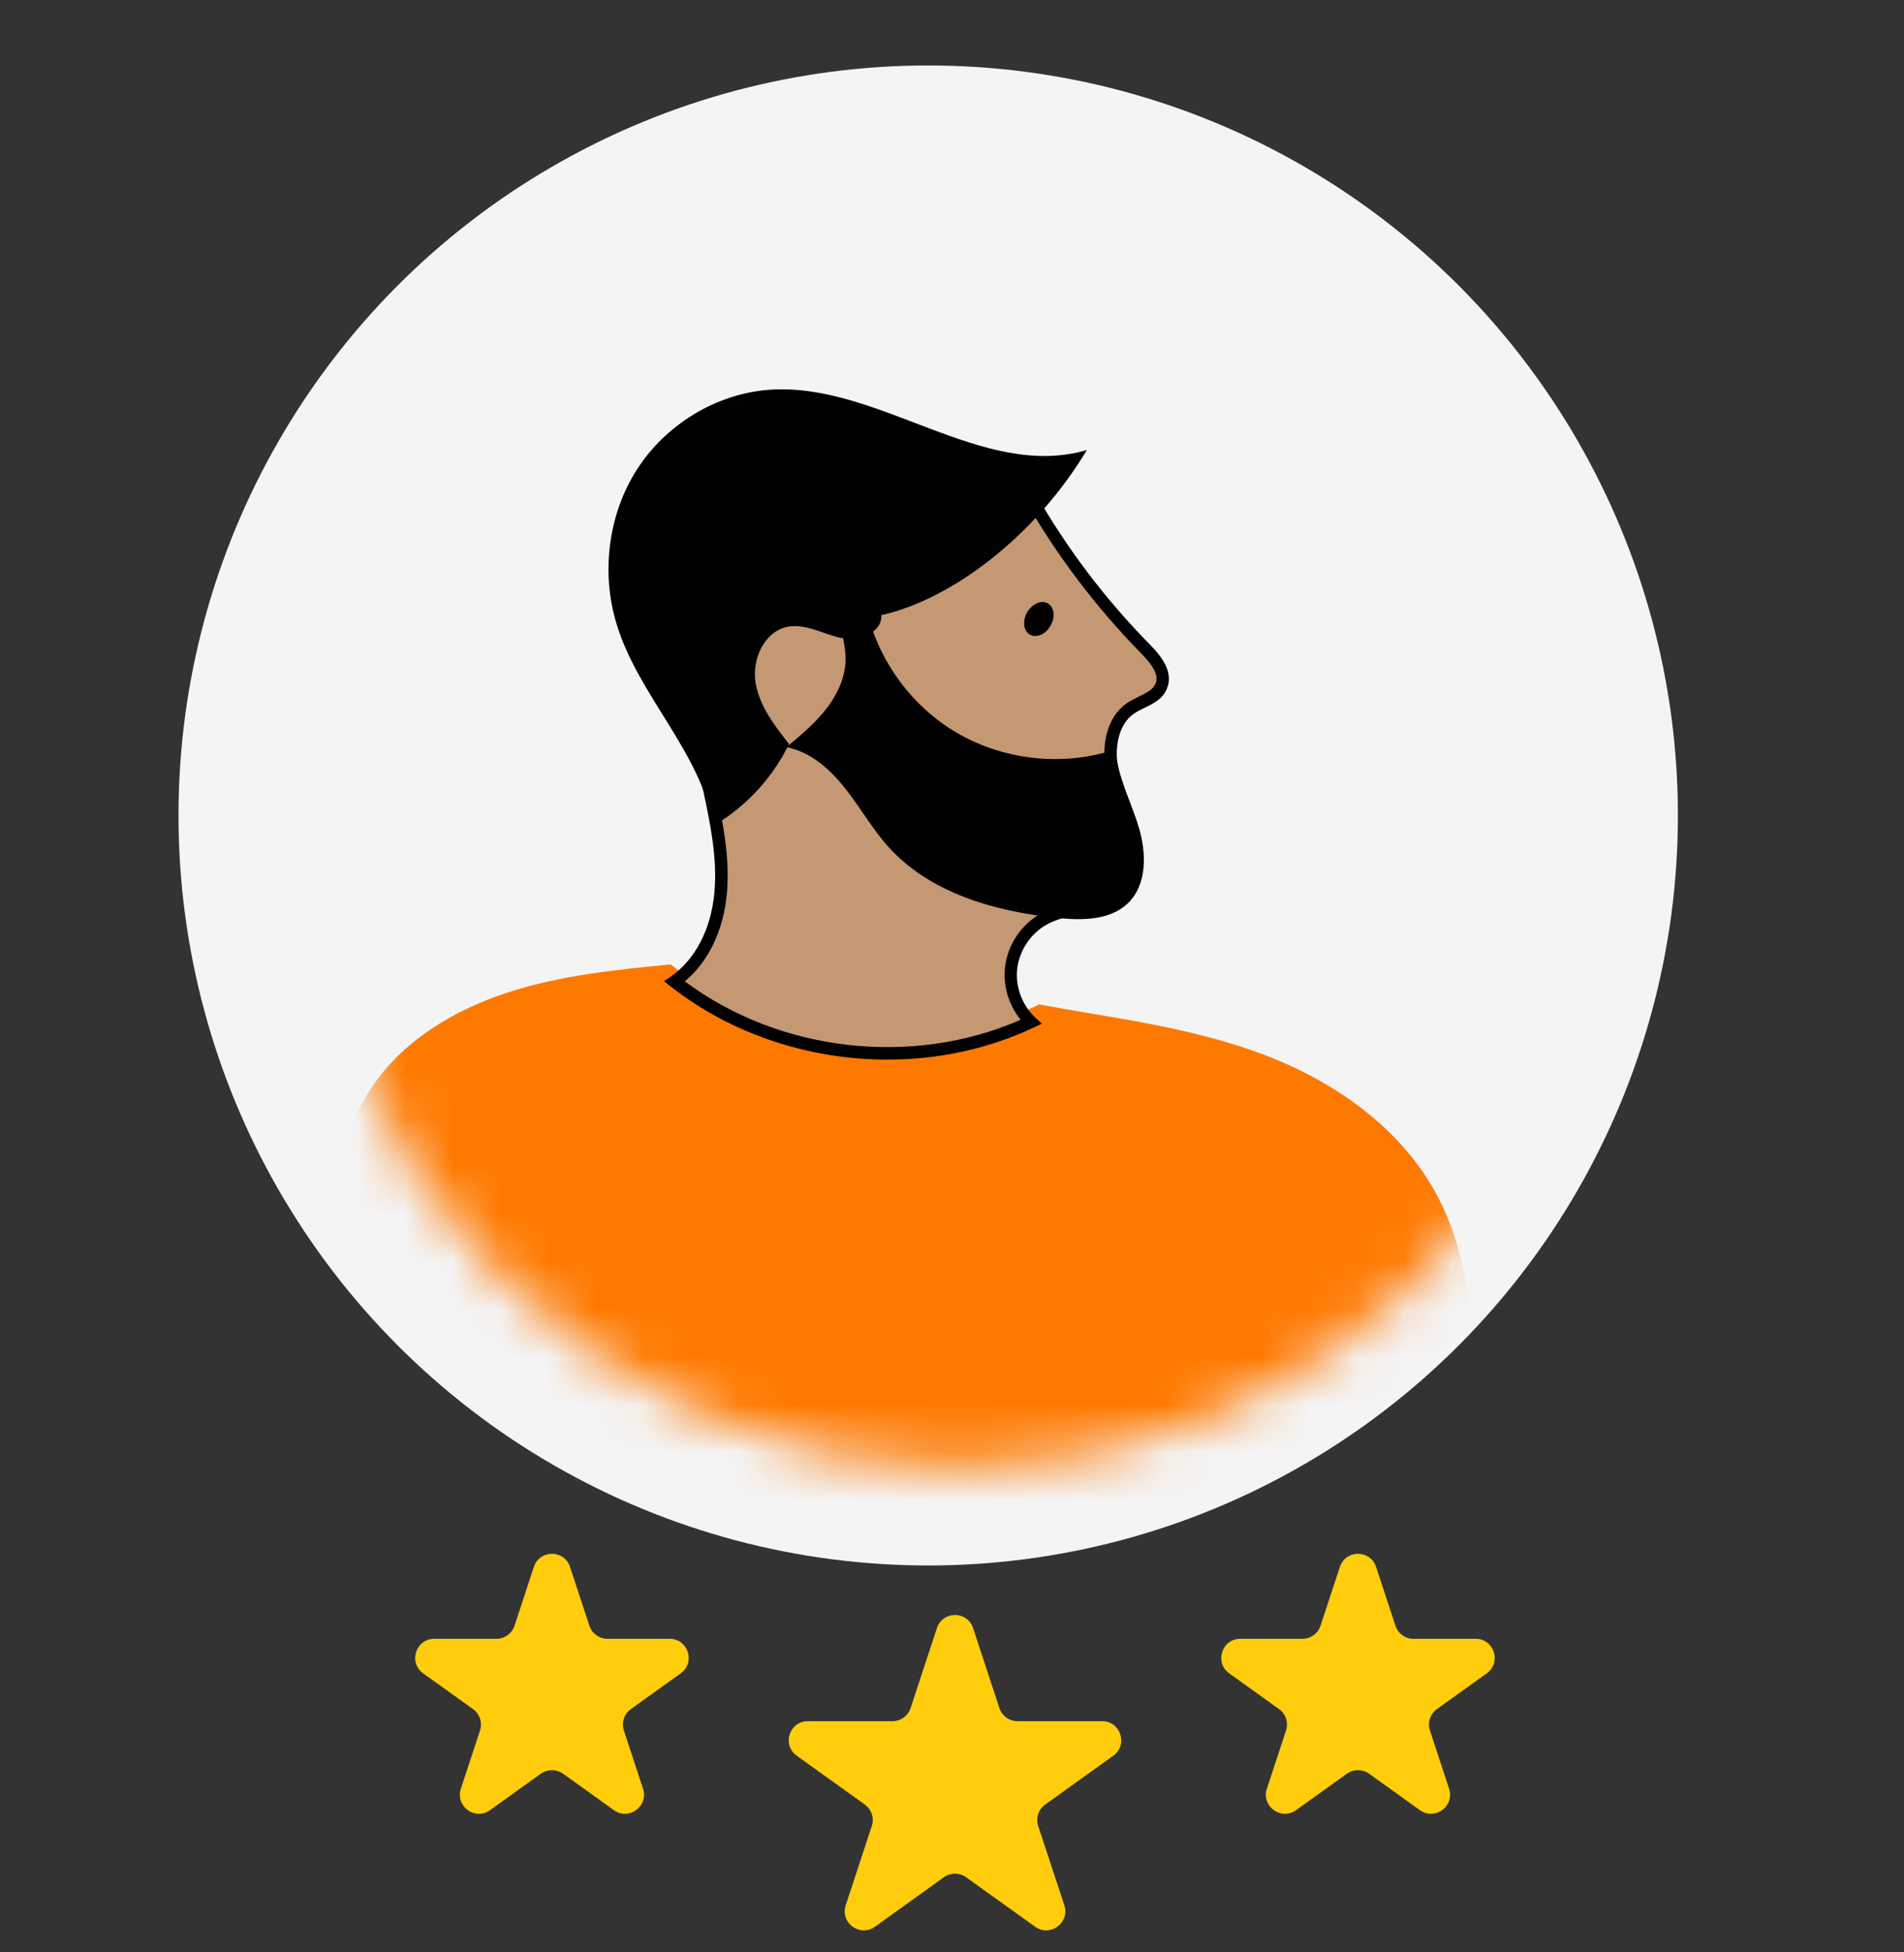
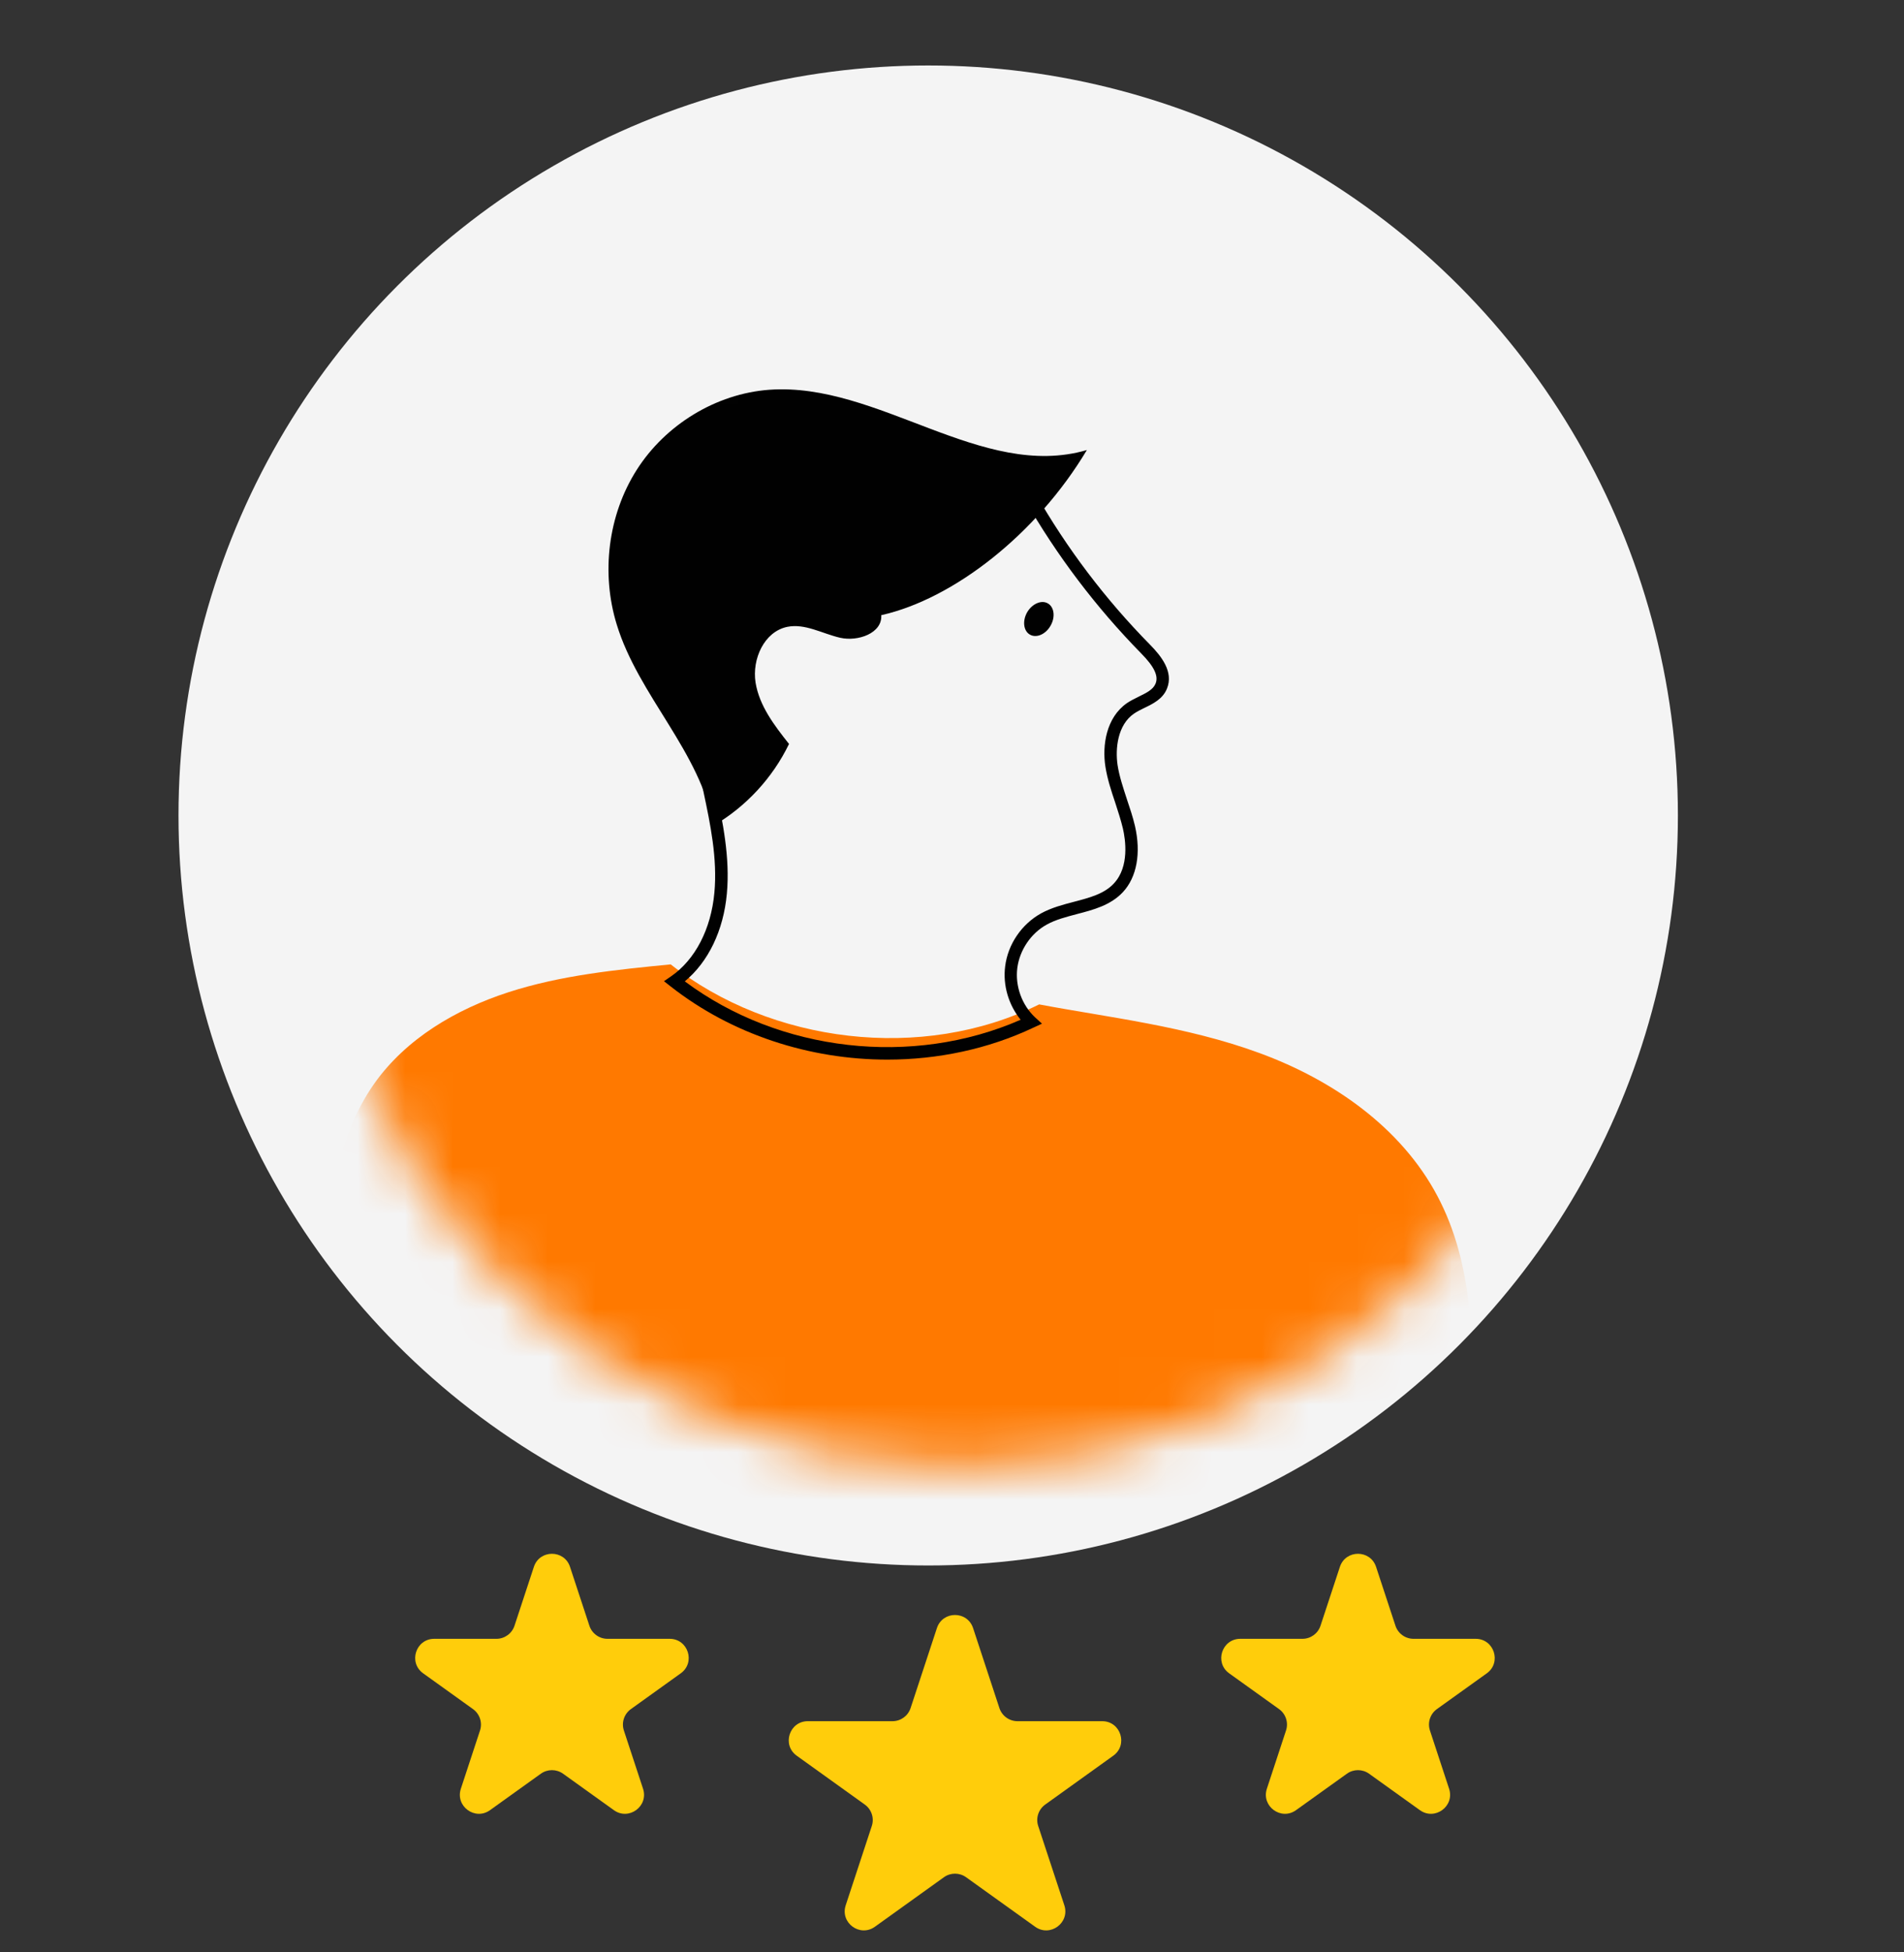
<svg xmlns="http://www.w3.org/2000/svg" width="40" height="41" viewBox="0 0 40 41" fill="none">
  <rect x="0" y="0" width="40" height="41" fill="#333333" stroke="none" />
  <g clip-path="url(#clip0_5763_12709)">
    <circle cx="19.5" cy="17.125" r="15.75" fill="#F4F4F4" />
    <mask id="mask0_5763_12709" style="mask-type:luminance" maskUnits="userSpaceOnUse" x="6" y="3" width="28" height="28">
      <path d="M20.184 30.82C27.748 30.82 33.88 24.689 33.88 17.125C33.88 9.561 27.748 3.429 20.184 3.429C12.62 3.429 6.488 9.561 6.488 17.125C6.488 24.689 12.62 30.82 20.184 30.82Z" fill="white" />
    </mask>
    <g mask="url(#mask0_5763_12709)">
      <path fill-rule="evenodd" clip-rule="evenodd" d="M21.832 21.092C19.37 22.313 16.19 21.905 14.09 20.252C12.939 20.365 11.78 20.481 10.681 20.837C9.582 21.193 8.532 21.811 7.866 22.751C7.029 23.935 6.889 25.463 6.88 26.912C6.849 30.968 7.616 35.029 9.141 38.766C10.943 37.192 12.933 35.835 15.143 34.63C15.84 35.628 16.254 37.631 18.253 38.577C19.072 38.964 19.988 39.076 20.892 39.143C23.993 39.381 26.529 38.038 29.444 37.701C30.232 35.132 30.716 32.472 30.878 29.791C30.975 28.199 30.945 26.528 30.199 25.119C29.435 23.673 27.998 22.678 26.462 22.115C24.925 21.549 23.281 21.366 21.829 21.092H21.832Z" fill="#FF7900" />
      <mask id="mask1_5763_12709" style="mask-type:luminance" maskUnits="userSpaceOnUse" x="7" y="5" width="26" height="25">
-         <path fill-rule="evenodd" clip-rule="evenodd" d="M9.295 11.725C5.981 17.562 8.035 24.976 13.885 28.287C19.734 31.595 27.16 29.544 30.475 23.704C33.789 17.866 31.735 10.452 25.885 7.144C23.989 6.073 21.929 5.564 19.896 5.564C15.656 5.564 11.535 7.78 9.295 11.727V11.725Z" fill="white" />
-       </mask>
+         </mask>
      <g mask="url(#mask1_5763_12709)">
-         <path fill-rule="evenodd" clip-rule="evenodd" d="M21.643 10.425C22.309 11.59 23.125 12.668 24.065 13.626C24.275 13.842 24.513 14.129 24.397 14.409C24.294 14.661 23.974 14.722 23.749 14.877C23.381 15.13 23.283 15.641 23.35 16.082C23.417 16.524 23.615 16.935 23.715 17.373C23.816 17.808 23.797 18.313 23.496 18.642C23.107 19.062 22.431 19.023 21.929 19.299C21.558 19.503 21.293 19.893 21.241 20.313C21.189 20.733 21.348 21.174 21.658 21.463C19.266 22.593 16.247 22.248 14.168 20.614C14.761 20.206 15.072 19.479 15.139 18.761C15.206 18.043 15.06 17.324 14.911 16.621C14.761 15.915 14.609 15.203 14.658 14.482C14.725 13.511 15.166 12.585 15.811 11.858C16.457 11.131 17.297 10.589 18.195 10.212C18.788 9.962 19.418 9.779 20.06 9.792C20.702 9.804 21.396 10.005 21.637 10.425H21.643Z" fill="#C49873" />
+         <path fill-rule="evenodd" clip-rule="evenodd" d="M21.643 10.425C22.309 11.59 23.125 12.668 24.065 13.626C24.275 13.842 24.513 14.129 24.397 14.409C24.294 14.661 23.974 14.722 23.749 14.877C23.381 15.13 23.283 15.641 23.35 16.082C23.417 16.524 23.615 16.935 23.715 17.373C23.816 17.808 23.797 18.313 23.496 18.642C23.107 19.062 22.431 19.023 21.929 19.299C21.558 19.503 21.293 19.893 21.241 20.313C21.189 20.733 21.348 21.174 21.658 21.463C14.761 20.206 15.072 19.479 15.139 18.761C15.206 18.043 15.06 17.324 14.911 16.621C14.761 15.915 14.609 15.203 14.658 14.482C14.725 13.511 15.166 12.585 15.811 11.858C16.457 11.131 17.297 10.589 18.195 10.212C18.788 9.962 19.418 9.779 20.06 9.792C20.702 9.804 21.396 10.005 21.637 10.425H21.643Z" fill="#C49873" />
      </g>
      <mask id="mask2_5763_12709" style="mask-type:luminance" maskUnits="userSpaceOnUse" x="7" y="5" width="26" height="25">
        <path fill-rule="evenodd" clip-rule="evenodd" d="M9.295 11.725C5.981 17.562 8.035 24.976 13.885 28.287C19.734 31.595 27.16 29.544 30.475 23.704C33.789 17.866 31.735 10.452 25.885 7.144C23.989 6.073 21.929 5.564 19.896 5.564C15.656 5.564 11.535 7.78 9.295 11.727V11.725Z" fill="white" />
      </mask>
      <g mask="url(#mask2_5763_12709)">
        <path fill-rule="evenodd" clip-rule="evenodd" d="M14.39 20.611C16.381 22.094 19.169 22.41 21.442 21.415C21.19 21.105 21.065 20.691 21.117 20.292C21.174 19.829 21.464 19.406 21.871 19.181C22.087 19.062 22.331 18.998 22.562 18.938C22.888 18.852 23.198 18.773 23.402 18.551C23.731 18.198 23.643 17.629 23.591 17.401C23.548 17.221 23.488 17.038 23.43 16.859C23.348 16.615 23.265 16.366 23.223 16.101C23.153 15.654 23.238 15.069 23.676 14.765C23.752 14.713 23.84 14.671 23.926 14.628C24.087 14.549 24.224 14.482 24.276 14.357C24.343 14.196 24.248 13.998 23.971 13.718C23.022 12.75 22.2 11.664 21.527 10.489C21.311 10.111 20.636 9.932 20.064 9.923C19.531 9.917 18.931 10.048 18.253 10.334C17.294 10.735 16.506 11.28 15.915 11.944C15.252 12.689 14.856 13.593 14.792 14.488C14.747 15.179 14.893 15.882 15.036 16.561C15.182 17.255 15.34 18.009 15.27 18.767C15.2 19.54 14.88 20.201 14.387 20.608L14.39 20.611ZM18.642 22.252C17.011 22.252 15.377 21.725 14.089 20.715L13.949 20.605L14.095 20.505C14.604 20.155 14.938 19.513 15.008 18.746C15.075 18.028 14.92 17.294 14.783 16.646C14.631 15.921 14.479 15.197 14.527 14.473C14.591 13.52 15.014 12.562 15.714 11.77C16.332 11.073 17.148 10.51 18.146 10.09C18.861 9.792 19.491 9.652 20.064 9.661C20.694 9.673 21.467 9.862 21.753 10.361C22.413 11.518 23.223 12.586 24.157 13.535C24.401 13.782 24.659 14.111 24.516 14.461C24.428 14.68 24.221 14.78 24.038 14.868C23.962 14.905 23.889 14.941 23.822 14.987C23.481 15.222 23.427 15.714 23.478 16.064C23.515 16.305 23.594 16.536 23.673 16.78C23.734 16.962 23.798 17.151 23.844 17.346C23.974 17.915 23.883 18.42 23.591 18.734C23.332 19.011 22.973 19.105 22.623 19.196C22.395 19.257 22.179 19.312 21.993 19.415C21.658 19.598 21.421 19.951 21.372 20.328C21.324 20.706 21.467 21.105 21.747 21.366L21.89 21.497L21.713 21.579C20.754 22.033 19.695 22.252 18.639 22.252H18.642Z" fill="#010101" />
      </g>
      <mask id="mask3_5763_12709" style="mask-type:luminance" maskUnits="userSpaceOnUse" x="7" y="5" width="26" height="25">
        <path fill-rule="evenodd" clip-rule="evenodd" d="M9.295 11.725C5.981 17.562 8.035 24.976 13.885 28.287C19.734 31.595 27.16 29.544 30.475 23.704C33.789 17.866 31.735 10.452 25.885 7.144C23.989 6.073 21.929 5.564 19.896 5.564C15.656 5.564 11.535 7.78 9.295 11.727V11.725Z" fill="white" />
      </mask>
      <g mask="url(#mask3_5763_12709)">
-         <path fill-rule="evenodd" clip-rule="evenodd" d="M18.15 12.507C18.323 13.669 19.035 14.741 20.04 15.352C21.044 15.964 22.322 16.11 23.439 15.736C23.473 16.305 23.759 16.825 23.923 17.37C24.088 17.915 24.103 18.581 23.689 18.974C23.314 19.327 22.736 19.33 22.225 19.278C20.913 19.144 19.544 18.761 18.664 17.784C18.32 17.404 18.071 16.95 17.751 16.551C17.434 16.15 17.024 15.787 16.521 15.69C16.829 15.437 17.136 15.179 17.377 14.862C17.617 14.546 17.785 14.156 17.763 13.761C17.748 13.496 17.654 13.231 17.693 12.969C17.733 12.704 18.001 12.446 18.15 12.507Z" fill="#010101" />
-       </g>
+         </g>
      <mask id="mask4_5763_12709" style="mask-type:luminance" maskUnits="userSpaceOnUse" x="7" y="5" width="26" height="25">
        <path fill-rule="evenodd" clip-rule="evenodd" d="M9.295 11.725C5.981 17.562 8.035 24.976 13.885 28.287C19.734 31.595 27.16 29.544 30.475 23.704C33.789 17.866 31.735 10.452 25.885 7.144C23.989 6.073 21.929 5.564 19.896 5.564C15.656 5.564 11.535 7.78 9.295 11.727V11.725Z" fill="white" />
      </mask>
      <g mask="url(#mask4_5763_12709)">
        <path fill-rule="evenodd" clip-rule="evenodd" d="M21.578 12.859C21.682 12.68 21.877 12.594 22.011 12.67C22.148 12.746 22.175 12.957 22.071 13.139C21.968 13.322 21.773 13.404 21.639 13.328C21.502 13.252 21.475 13.042 21.578 12.859Z" fill="#010101" />
      </g>
      <mask id="mask5_5763_12709" style="mask-type:luminance" maskUnits="userSpaceOnUse" x="7" y="5" width="26" height="25">
        <path fill-rule="evenodd" clip-rule="evenodd" d="M9.295 11.725C5.981 17.562 8.035 24.976 13.885 28.287C19.734 31.595 27.16 29.544 30.475 23.704C33.789 17.866 31.735 10.452 25.885 7.144C23.989 6.073 21.929 5.564 19.896 5.564C15.656 5.564 11.535 7.78 9.295 11.727V11.725Z" fill="white" />
      </mask>
      <g mask="url(#mask5_5763_12709)">
        <path fill-rule="evenodd" clip-rule="evenodd" d="M18.514 12.918C18.539 13.298 18.024 13.478 17.65 13.393C17.276 13.307 16.913 13.088 16.539 13.164C16.052 13.265 15.796 13.843 15.873 14.333C15.952 14.823 16.268 15.234 16.576 15.623C16.232 16.335 15.672 16.941 14.987 17.34C14.722 15.791 13.416 14.616 12.957 13.116C12.625 12.041 12.771 10.821 13.374 9.871C13.976 8.922 15.039 8.267 16.162 8.185C18.453 8.021 20.626 10.096 22.833 9.451C21.774 11.223 20.03 12.577 18.517 12.918H18.514Z" fill="#010101" />
      </g>
    </g>
    <path d="M11.216 32.904C11.336 32.538 11.855 32.538 11.975 32.904L12.382 34.14C12.436 34.304 12.589 34.415 12.762 34.415H14.068C14.457 34.415 14.617 34.914 14.301 35.14L13.254 35.891C13.112 35.993 13.052 36.175 13.107 36.341L13.509 37.563C13.63 37.931 13.21 38.239 12.896 38.013L11.829 37.248C11.689 37.148 11.502 37.148 11.362 37.248L10.295 38.013C9.98 38.239 9.561 37.931 9.682 37.563L10.084 36.341C10.139 36.175 10.079 35.993 9.937 35.891L8.89 35.14C8.574 34.914 8.734 34.415 9.123 34.415H10.429C10.601 34.415 10.755 34.304 10.809 34.14L11.216 32.904Z" fill="#FFCD0B" />
    <path d="M19.683 34.19C19.804 33.823 20.322 33.823 20.443 34.19L20.996 35.87C21.05 36.034 21.203 36.145 21.376 36.145H23.155C23.544 36.145 23.704 36.644 23.388 36.87L21.958 37.896C21.816 37.998 21.756 38.18 21.811 38.346L22.36 40.011C22.481 40.379 22.061 40.687 21.747 40.462L20.296 39.422C20.157 39.322 19.969 39.322 19.83 39.422L18.38 40.462C18.065 40.687 17.646 40.379 17.767 40.011L18.315 38.346C18.37 38.18 18.31 37.998 18.168 37.896L16.738 36.87C16.422 36.644 16.582 36.145 16.971 36.145H18.75C18.923 36.145 19.076 36.034 19.13 35.87L19.683 34.19Z" fill="#FFCD0B" />
    <path d="M28.149 32.904C28.27 32.538 28.788 32.538 28.909 32.904L29.316 34.14C29.37 34.304 29.523 34.415 29.696 34.415H31.001C31.39 34.415 31.55 34.914 31.235 35.14L30.187 35.891C30.045 35.993 29.986 36.175 30.041 36.341L30.443 37.563C30.564 37.931 30.144 38.239 29.829 38.013L28.762 37.248C28.623 37.148 28.435 37.148 28.296 37.248L27.228 38.013C26.914 38.239 26.494 37.931 26.615 37.563L27.017 36.341C27.072 36.175 27.013 35.993 26.871 35.891L25.823 35.14C25.508 34.914 25.668 34.415 26.057 34.415H27.362C27.535 34.415 27.688 34.304 27.742 34.14L28.149 32.904Z" fill="#FFCD0B" />
  </g>
  <defs>
    <clipPath id="clip0_5763_12709">
      <rect width="40" height="40" fill="white" transform="translate(0 0.637)" />
    </clipPath>
  </defs>
</svg>